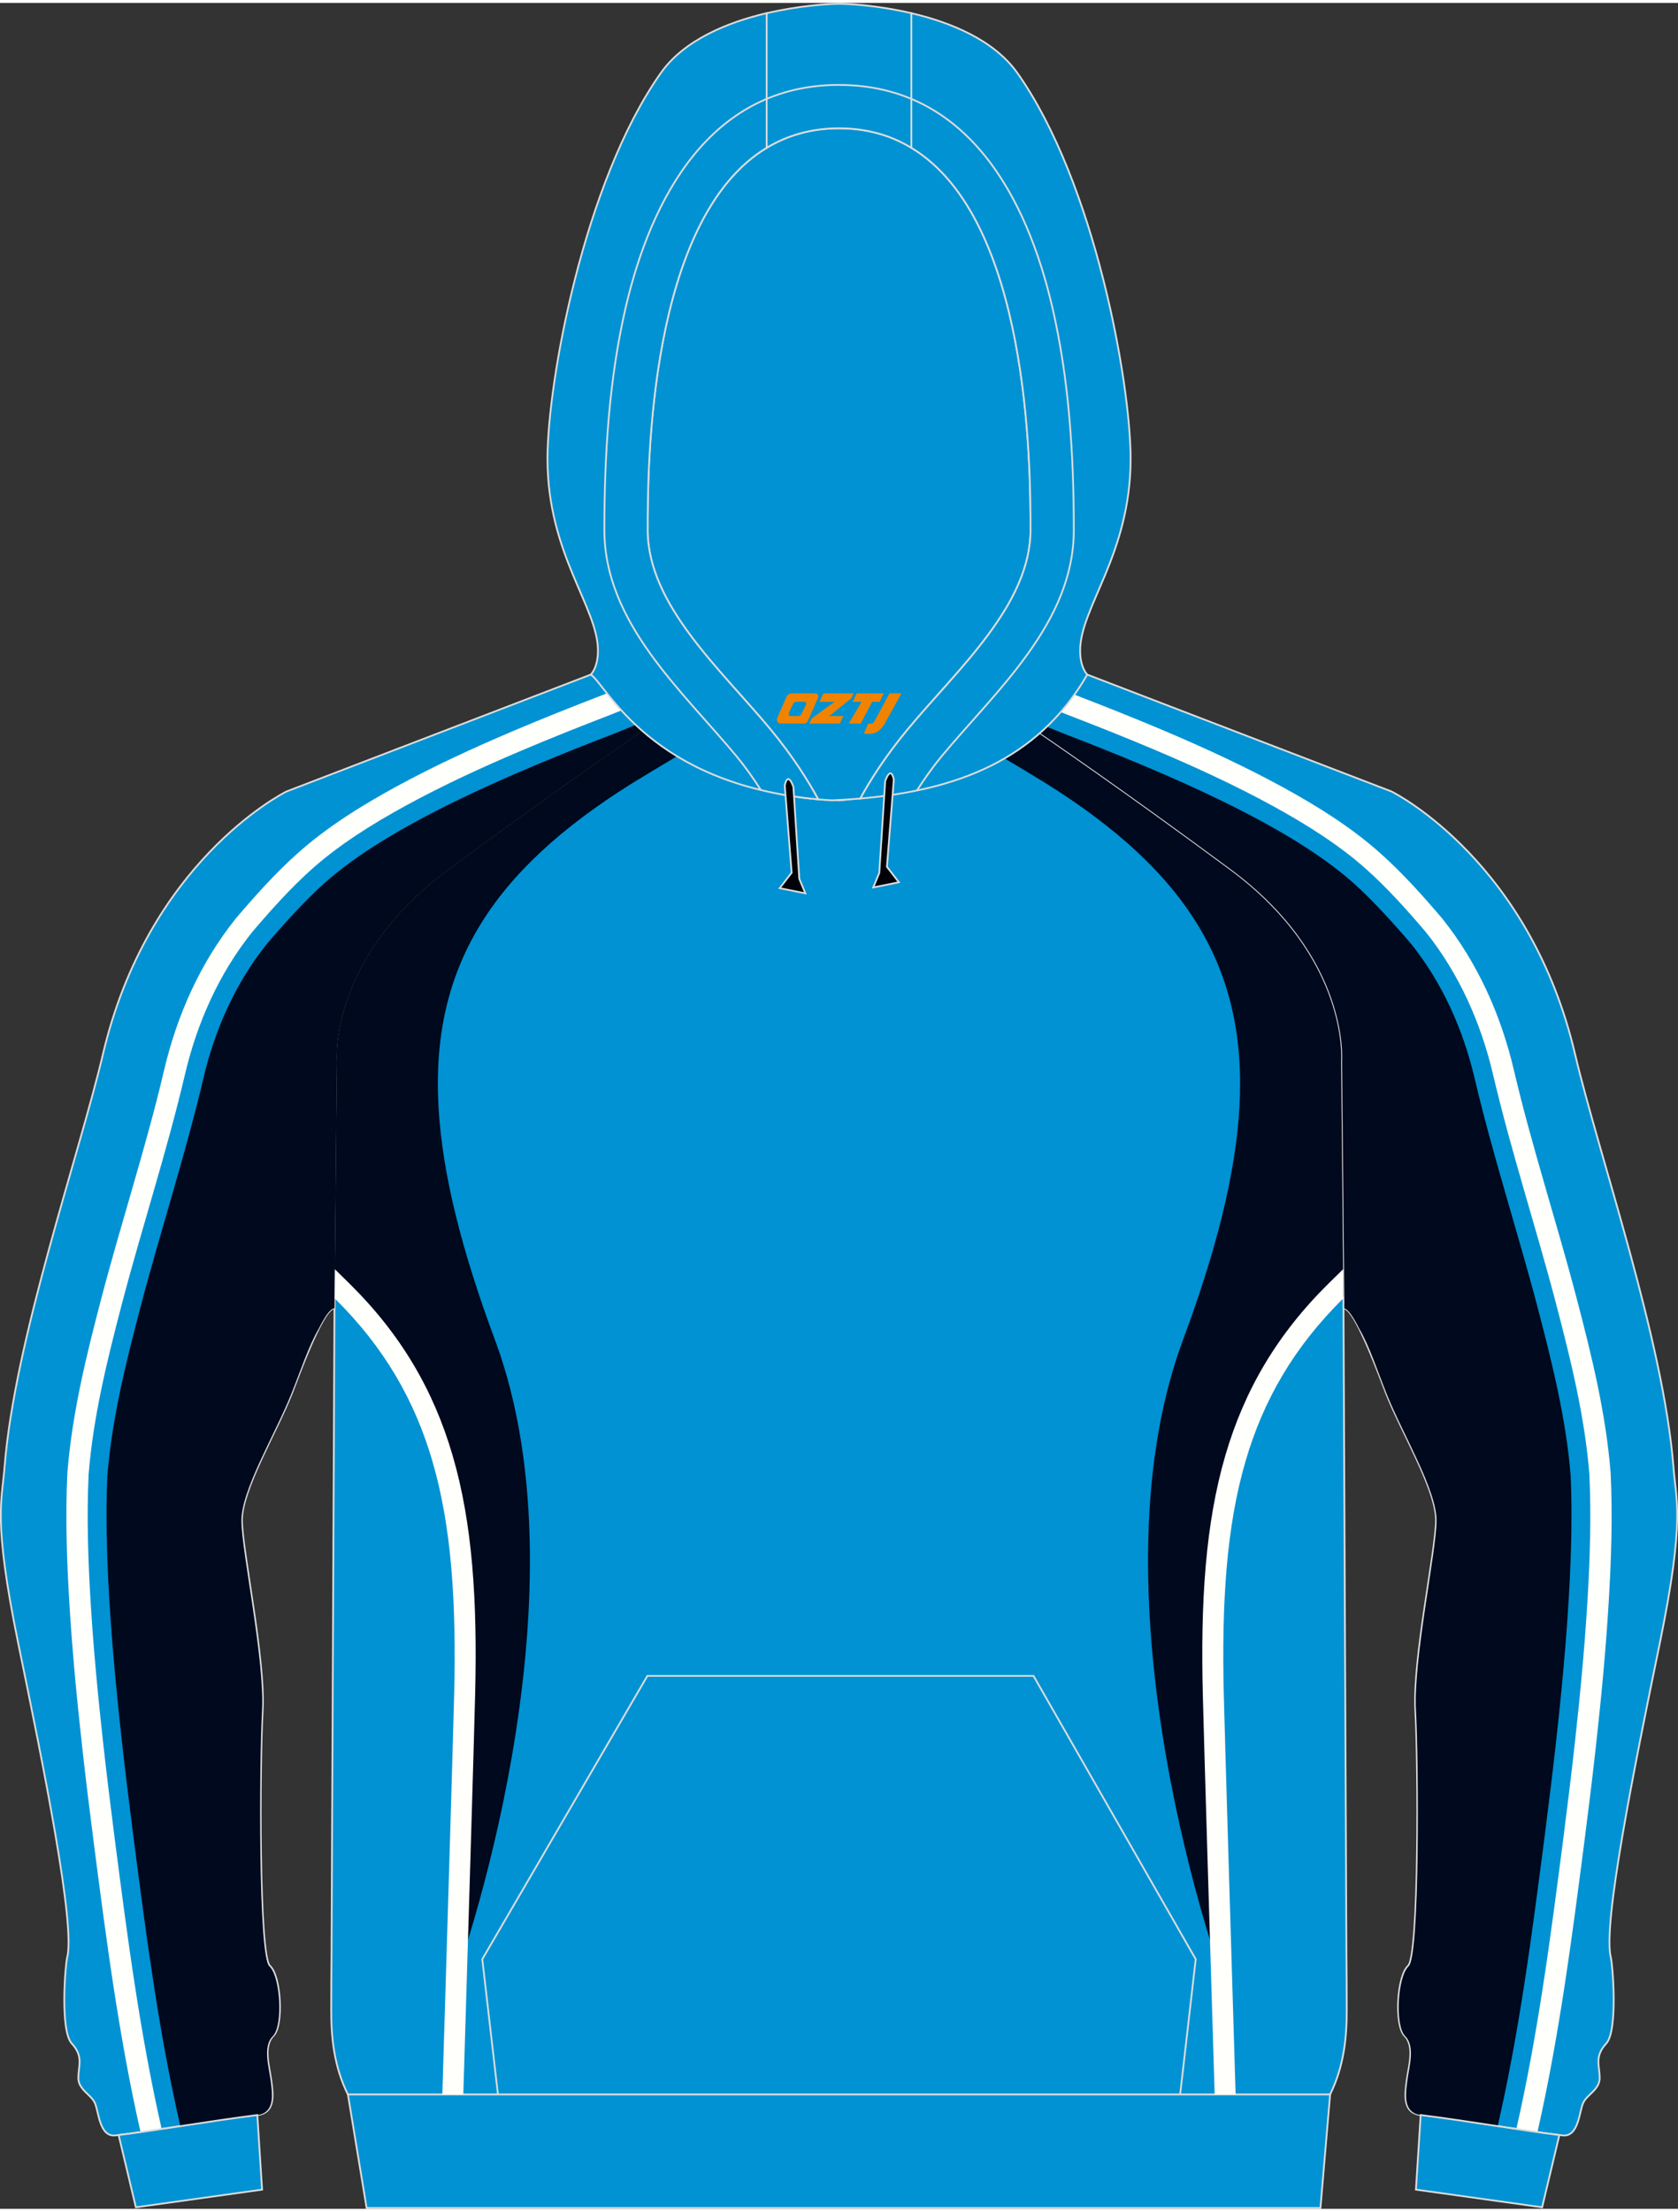
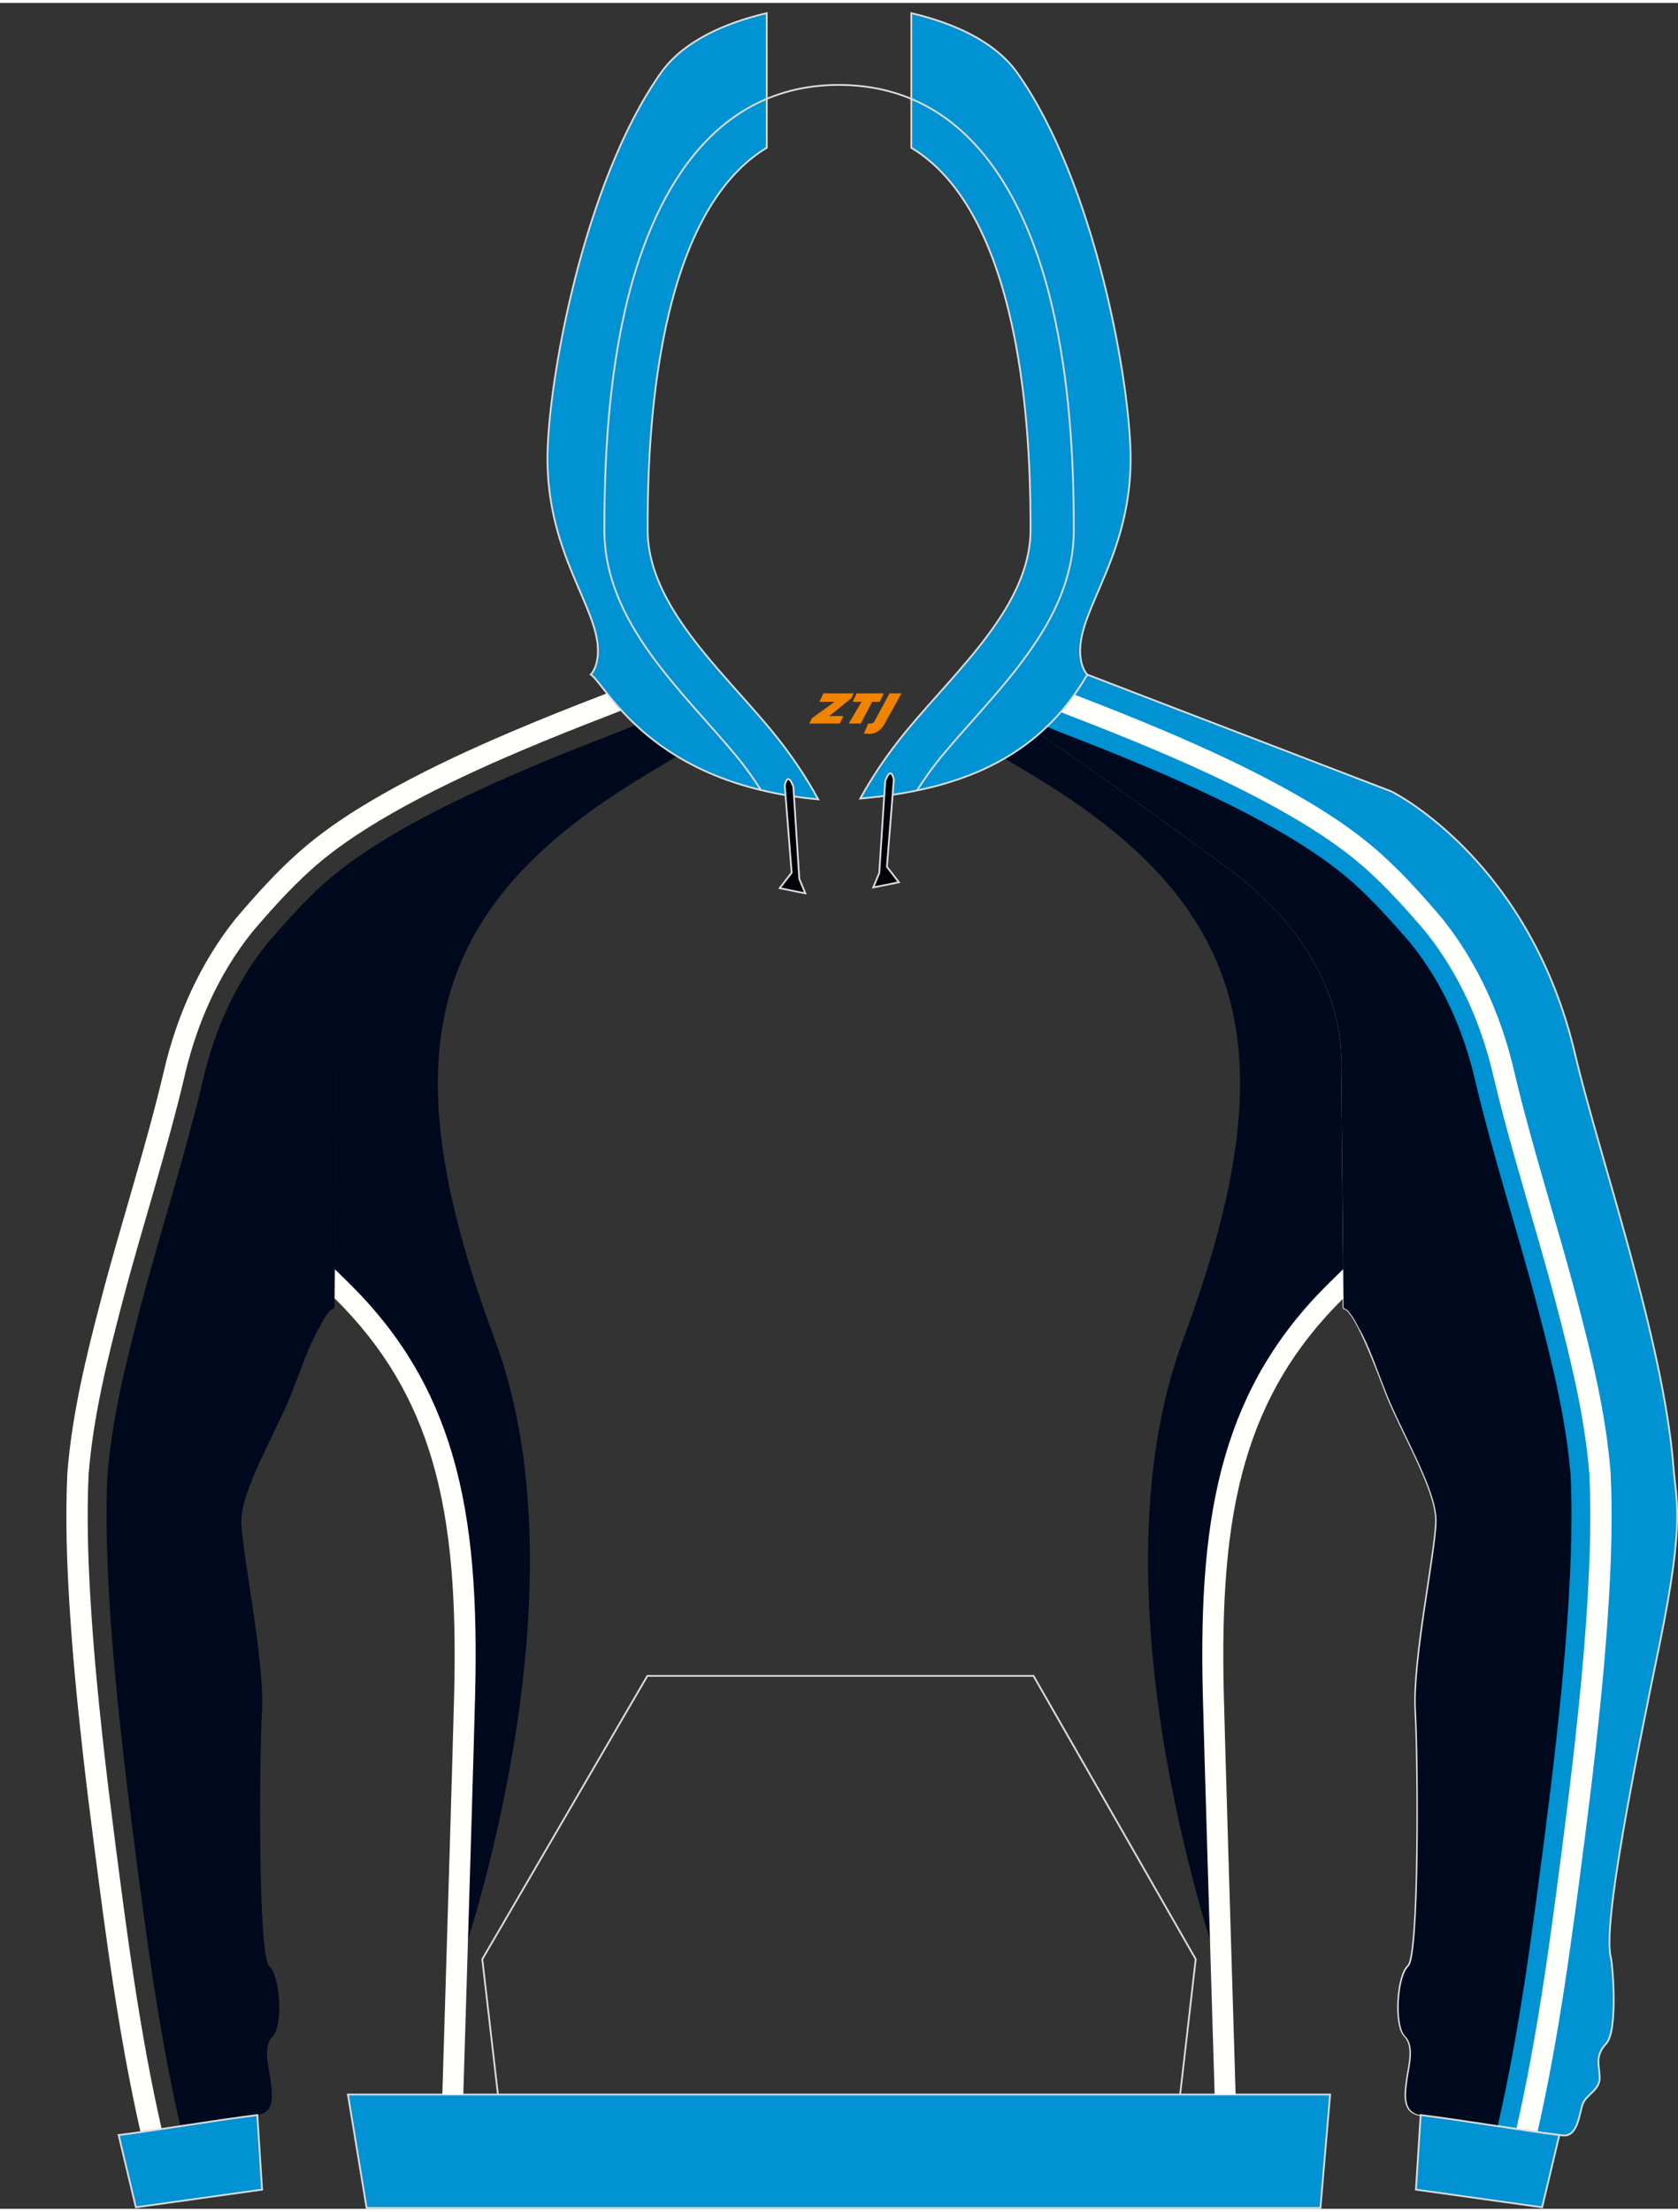
<svg xmlns="http://www.w3.org/2000/svg" version="1.1" id="_x37C_" x="0px" y="0px" width="378px" height="498px" viewBox="0 0 378.4 497.21" enable-background="new 0 0 378.4 497.21" xml:space="preserve">
  <rect x="0" y="0" width="378.4" height="497.21" fill="#333333" stroke="none" />
  <g>
    <path fill-rule="evenodd" clip-rule="evenodd" fill="#0092D3" stroke="#DCDDDD" stroke-width="0.399" stroke-miterlimit="22.926" d="   M302.97,294.06l0.15,0.22c2.61,0.22,8.55,16.83,9.53,19.27c3.57,8.93,11.22,21.54,11.19,28.46c-0.05,6.91-5.31,31.3-4.67,42.85   c0.67,11.54,0.89,55.3-1.64,57.58c-2.53,2.3-3.13,13.46-0.79,15.77c2.36,2.35,0.88,7.02,0.5,9.99c-0.38,2.98-1.14,7.33,3.12,7.87   c11.79,1.46,22.41,3.42,31.95,4.58c3.62,0.48,3.81-5.14,4.64-7.16c0.79-2.02,3.82-3.07,3.79-5.84c-0.04-2.79-1.2-4.8,1.48-7.71   c2.68-2.92,1.45-17.8,1.04-19.35c-1.92-7.26,5.3-43.03,11.06-70.99l0,0c5.71-27.94,3.63-31.95,3.05-39.65   c-2.28-28.71-16.78-70.08-22.18-92.99c-10.12-43.06-40.07-58.55-41.4-59.22l-68.6-26.34l-16.42,9.5   c4.96,3.4,21.54,14.51,48.57,34.49c27.03,19.98,25.11,43.13,25.11,43.13L302.97,294.06z" />
    <g>
      <path fill-rule="evenodd" clip-rule="evenodd" fill="#FFFFFB" d="M346.71,479.9c4.89-21.56,7.74-43.48,10.57-65.39    c0.93-7.19,1.81-14.38,2.61-21.59c1.19-10.73,2.22-21.48,2.87-32.25c0.59-9.69,0.91-19.43,0.46-29.14l-0.01-0.15l-0.01-0.15    c-1.06-13.34-4.27-26.34-7.65-39.24c-4.52-17.24-10.11-34.19-14.18-51.54c-2.89-12.29-8.13-24.04-16.03-33.94l-0.09-0.11    l-0.09-0.11c-4.32-5.08-8.84-10.12-13.82-14.57c-6.6-5.91-14.33-10.72-22.08-14.96c-8.63-4.72-17.59-8.83-26.64-12.68    c-6.61-2.8-13.28-5.46-19.98-8.03c-1.1-0.42-2.19-0.86-3.28-1.3l-5.23,3.02c2.26,0.93,4.51,1.87,6.78,2.75    c6.65,2.56,13.27,5.19,19.82,7.97c8.89,3.77,17.74,7.84,26.22,12.47c7.36,4.03,14.92,8.72,21.19,14.33    c4.73,4.23,9.25,9.27,13.36,14.1l0.04,0.05l0.04,0.05c7.46,9.34,12.39,20.44,15.11,32.04c4.08,17.39,9.68,34.39,14.21,51.66    c3.3,12.61,6.47,25.38,7.51,38.4l0.01,0.07l0,0.07c0.44,9.5,0.12,19.14-0.45,28.63c-0.65,10.69-1.67,21.37-2.85,32.01    c-0.8,7.18-1.68,14.34-2.6,21.5c-2.83,21.9-5.66,43.76-10.57,65.3C343.57,479.44,345.15,479.68,346.71,479.9z" />
      <path fill-rule="evenodd" clip-rule="evenodd" fill="#00091D" d="M306.52,298.81c2.3,3.91,4.14,9.62,6.26,14.9    c3.59,8.92,11.22,21.52,11.18,28.45c-0.04,6.92-5.28,31.28-4.64,42.82c0.64,11.54,0.89,55.27-1.64,57.55    c-2.53,2.29-3.14,13.44-0.79,15.76c2.34,2.33,0.86,7.01,0.49,9.97c-0.33,2.63-0.97,6.38,1.9,7.55c0.32,0.11,0.67,0.2,1.07,0.25    c6.1,0.76,11.9,1.64,17.39,2.49c4.88-21.34,7.61-42.32,10.57-65.2c3.61-27.97,6.91-59.06,5.88-81.4    c-1.01-12.71-4.16-25.36-7.38-37.66c-4.54-17.31-10.14-34.34-14.24-51.77c-2.58-10.99-7.23-21.52-14.3-30.36    c-3.66-4.3-8.74-9.94-12.96-13.69c-14.66-13.15-41.98-24.76-65.92-33.97c-0.61-0.23-6.31-2.58-9.91-4.02l-0.73,0.42    c4.96,3.4,21.54,14.51,48.57,34.49c27.03,19.98,25.11,43.13,25.11,43.13l0.55,55.55l0.15,0.22    C303.99,294.35,305.22,296.24,306.52,298.81z" />
    </g>
  </g>
-   <path fill-rule="evenodd" clip-rule="evenodd" fill="#0092D3" stroke="#DCDDDD" stroke-width="0.399" stroke-miterlimit="22.926" d="  M147.57,162.29c10.91,6.79,28.47,16.64,41.63,17.45c13.15-0.81,30.72-10.66,41.63-17.45c6.68,4.54,22.45,15.31,46.5,33.09  c27.03,19.97,25.11,43.13,25.11,43.13l0.52,54.36c-0.02,0.48-0.02,0.95,0.01,1.41l0.03,6.72l0.63,138.93  c0.04,4.12,0.07,8.22,0.07,12.3c0.03,6.4-0.64,12.88-3.76,19.21H189.19l-110.74,0c-3.12-6.32-3.79-12.8-3.76-19.21  c0-4.07,0.03-8.18,0.07-12.3l0.63-138.93l0.03-6.72c0.03-0.46,0.03-0.93,0.01-1.41l0.52-54.36c0,0-1.92-23.15,25.11-43.13  C125.12,177.6,140.88,166.84,147.57,162.29z" />
-   <path fill-rule="evenodd" clip-rule="evenodd" fill="#0092D3" stroke="#DCDDDD" stroke-width="0.399" stroke-miterlimit="22.926" d="  M75.43,294.06l-0.15,0.22c-2.61,0.22-8.55,16.83-9.53,19.27c-3.57,8.93-11.22,21.54-11.19,28.46c0.05,6.91,5.31,31.3,4.67,42.85  c-0.67,11.54-0.89,55.3,1.64,57.58c2.53,2.3,3.13,13.46,0.79,15.77c-2.36,2.35-0.88,7.02-0.5,9.99c0.38,2.98,1.14,7.33-3.12,7.87  c-11.78,1.46-22.41,3.42-31.95,4.58c-3.62,0.48-3.81-5.14-4.64-7.16c-0.79-2.02-3.81-3.07-3.79-5.84c0.04-2.79,1.2-4.8-1.48-7.71  c-2.68-2.92-1.45-17.8-1.04-19.35c1.92-7.26-5.3-43.03-11.06-70.99l0,0c-5.71-27.94-3.63-31.95-3.05-39.65  c2.28-28.71,16.78-70.08,22.18-92.99c10.12-43.06,40.07-58.55,41.4-59.22l68.6-26.34l16.42,9.5c-4.96,3.4-21.54,14.51-48.57,34.49  c-27.03,19.98-25.11,43.13-25.11,43.13L75.43,294.06z" />
  <g>
    <path fill-rule="evenodd" clip-rule="evenodd" fill="#FFFFFB" d="M31.69,479.9c-4.89-21.56-7.74-43.48-10.57-65.39   c-0.93-7.19-1.81-14.38-2.61-21.59c-1.19-10.73-2.22-21.48-2.87-32.25c-0.59-9.69-0.91-19.43-0.46-29.14l0.01-0.15l0.01-0.15   c1.06-13.34,4.27-26.34,7.65-39.24c4.52-17.24,10.11-34.19,14.18-51.54c2.89-12.29,8.13-24.04,16.03-33.94l0.09-0.11l0.09-0.11   c4.32-5.08,8.84-10.12,13.82-14.57c6.6-5.91,14.33-10.72,22.08-14.96c8.63-4.72,17.59-8.83,26.64-12.68   c6.61-2.8,13.28-5.46,19.98-8.03c1.1-0.42,2.19-0.86,3.28-1.3l5.23,3.02c-2.26,0.93-4.51,1.87-6.78,2.75   c-6.65,2.56-13.27,5.19-19.82,7.97c-8.89,3.77-17.74,7.84-26.22,12.47c-7.36,4.03-14.92,8.72-21.19,14.33   c-4.73,4.23-9.25,9.27-13.36,14.1l-0.04,0.05l-0.04,0.05c-7.46,9.34-12.39,20.44-15.11,32.04c-4.08,17.39-9.68,34.39-14.21,51.66   c-3.3,12.61-6.47,25.38-7.51,38.4l-0.01,0.07l0,0.07c-0.44,9.5-0.12,19.14,0.45,28.63c0.65,10.69,1.67,21.37,2.85,32.01   c0.8,7.18,1.68,14.34,2.6,21.5c2.83,21.9,5.66,43.76,10.57,65.3C34.83,479.44,33.25,479.68,31.69,479.9z" />
    <path fill-rule="evenodd" clip-rule="evenodd" fill="#00091D" d="M71.88,298.81c-2.3,3.91-4.14,9.62-6.27,14.9   c-3.59,8.92-11.22,21.52-11.18,28.45c0.04,6.92,5.28,31.28,4.65,42.82c-0.64,11.54-0.89,55.27,1.64,57.55   c2.53,2.29,3.14,13.44,0.79,15.76c-2.34,2.33-0.86,7.01-0.49,9.97c0.33,2.63,0.97,6.38-1.9,7.55c-0.32,0.11-0.67,0.2-1.07,0.25   c-6.1,0.76-11.9,1.64-17.39,2.49c-4.88-21.34-7.61-42.32-10.57-65.2c-3.61-27.97-6.91-59.06-5.88-81.4   c1.01-12.71,4.16-25.36,7.38-37.66c4.54-17.31,10.14-34.34,14.24-51.77c2.58-10.99,7.23-21.52,14.3-30.36   c3.66-4.3,8.74-9.94,12.96-13.69c14.66-13.15,41.98-24.76,65.92-33.97c0.61-0.23,6.31-2.58,9.92-4.02l0.73,0.42   c-4.96,3.4-21.54,14.51-48.57,34.49c-27.03,19.98-25.11,43.13-25.11,43.13l-0.55,55.55l-0.15,0.22   C74.41,294.35,73.18,296.24,71.88,298.81z" />
  </g>
  <path fill-rule="evenodd" clip-rule="evenodd" fill="#0092D3" stroke="#DCDDDD" stroke-width="0.399" stroke-miterlimit="22.926" d="  M30.64,496.86l28.46-3.98l-1.07-16.81c-11.43,1.45-21.79,3.32-31.12,4.49c-0.07,0-0.09,0-0.16,0l0,0l0,0L30.64,496.86z" />
  <path fill-rule="evenodd" clip-rule="evenodd" fill="#0092D3" stroke="#DCDDDD" stroke-width="0.399" stroke-miterlimit="22.926" d="  M347.76,496.86l-28.46-3.98l1.07-16.81c11.43,1.45,21.8,3.32,31.12,4.49c0.07,0,0.09,0,0.16,0l0,0l0,0L347.76,496.86z" />
  <polygon fill-rule="evenodd" clip-rule="evenodd" fill="#0092D3" stroke="#DCDDDD" stroke-width="0.399" stroke-miterlimit="22.926" points="  78.46,471.44 299.95,471.44 297.77,497.01 82.67,497.01 " />
  <polyline fill-rule="evenodd" clip-rule="evenodd" fill="none" stroke="#DCDDDD" stroke-width="0.399" stroke-miterlimit="22.926" points="  112.29,471.45 108.76,440.94 145.99,377.08 233.06,377.08 269.64,440.94 266.13,471.45 " />
  <g>
    <path fill-rule="evenodd" clip-rule="evenodd" fill="#00091D" d="M152.89,169.66c-3.66,2.17-8.76,5.25-10.43,6.29   c-31.89,19.94-45.38,41.74-43.56,73.1c0.87,14.97,5.21,32.13,12.72,52.31c21.95,59.08-8.92,143.87-8.92,143.87   c5.53-74.91,1.66-125.06-15.37-145.05c-5.01-5.86-9.03-9.78-11.88-8.46l0.51-53.22c0,0-1.92-23.15,25.11-43.13   c24.05-17.78,39.82-28.53,46.5-33.09c1.22,0.76,2.54,1.56,3.91,2.39C151.3,166.65,151.24,168.62,152.89,169.66z" />
    <path fill-rule="evenodd" clip-rule="evenodd" fill="#FFFFFB" d="M75.45,291.97c11.15,11,18.02,22.92,22.05,36.68   c4.36,14.89,5.4,32,4.92,52.42c-0.13,5.31-0.54,19.46-1.05,36.6c-0.51,16.88-1.11,36.66-1.62,53.76l4.73,0   c0.52-17.07,1.12-36.78,1.62-53.63c0.51-17.11,0.92-31.26,1.05-36.63c0.51-20.88-0.58-38.42-5.1-53.83   c-4.27-14.58-11.56-27.19-23.38-38.82c-0.24-0.24-1.87-1.85-3.16-3.1L75.45,291.97z" />
    <path fill-rule="evenodd" clip-rule="evenodd" fill="#00091D" d="M225.5,169.66c3.66,2.17,8.76,5.25,10.43,6.29   c31.89,19.94,45.37,41.74,43.56,73.1c-0.87,14.97-5.21,32.13-12.72,52.31c-21.95,59.08,8.92,143.87,8.92,143.87   c-5.53-74.91-1.66-125.06,15.37-145.05c5.01-5.86,9.03-9.78,11.88-8.46l-0.51-53.22c0,0,1.92-23.15-25.11-43.13   c-24.05-17.78-39.82-28.54-46.5-33.09c-1.23,0.76-2.54,1.57-3.91,2.39C227.09,166.65,227.15,168.62,225.5,169.66z" />
    <path fill-rule="evenodd" clip-rule="evenodd" fill="#FFFFFB" d="M302.94,291.97c-11.15,11-18.02,22.92-22.05,36.68   c-4.36,14.89-5.4,32-4.92,52.42c0.13,5.31,0.54,19.46,1.05,36.6c0.51,16.88,1.11,36.66,1.62,53.76h-4.73   c-0.52-17.07-1.12-36.79-1.62-53.63c-0.51-17.11-0.92-31.26-1.05-36.63c-0.51-20.88,0.58-38.42,5.1-53.83   c4.27-14.58,11.56-27.19,23.38-38.82c0.24-0.24,1.87-1.85,3.16-3.1L302.94,291.97z" />
  </g>
-   <path fill-rule="evenodd" clip-rule="evenodd" fill="#0092D3" stroke="#DCDDDD" stroke-width="0.399" stroke-miterlimit="22.926" d="  M199.92,178.7L199.92,178.7l-0.45,0.07L199.92,178.7L199.92,178.7L199.92,178.7L199.92,178.7z M194.01,179.33  c2.28-4.16,5.72-9.61,10.71-15.61c11.12-13.43,27.68-27.98,27.68-44.9c0-14.42-0.19-70.08-26.88-86.17  c-4.58-2.78-9.98-4.39-16.31-4.39c-6.33,0-11.68,1.62-16.31,4.39c-26.67,16.09-26.86,71.75-26.86,86.17  c0,16.91,16.55,31.46,27.68,44.9c5.05,6.09,8.5,11.6,10.78,15.8c1.04,0.1,2.09,0.16,3.19,0.22  C189.8,179.65,191.92,179.51,194.01,179.33L194.01,179.33L194.01,179.33L194.01,179.33L194.01,179.33z M184.47,179.51L184.47,179.51  c-0.35-0.03-0.71-0.05-1.02-0.12C183.78,179.44,184.12,179.48,184.47,179.51L184.47,179.51L184.47,179.51L184.47,179.51z   M182.88,179.36c-1.48-0.16-2.91-0.35-4.32-0.57h0.03C179.98,179.01,181.4,179.2,182.88,179.36L182.88,179.36z" />
  <path fill-rule="evenodd" clip-rule="evenodd" fill="#0092D3" stroke="#DCDDDD" stroke-width="0.399" stroke-miterlimit="22.926" d="  M205.51,2.31c8.76,2.05,18.61,6,23.92,13.49c17.45,24.68,25.53,69.8,25.53,86.96c0,21.55-11.38,33.44-11.38,43.23  c0,3.86,1.55,5.33,1.61,5.4c-11.24,19.5-29.85,26.1-51.19,27.94c2.28-4.16,5.72-9.61,10.71-15.61  c11.12-13.43,27.68-27.98,27.68-44.9c0-14.42-0.19-70.08-26.88-86.17L205.51,2.31L205.51,2.31L205.51,2.31L205.51,2.31L205.51,2.31z   M172.91,32.64c-26.67,16.09-26.86,71.75-26.86,86.17c0,16.91,16.55,31.46,27.68,44.9c5.05,6.09,8.5,11.6,10.78,15.8  c-37.87-3.45-47.58-25.56-51.28-28.13c0,0,1.61-1.48,1.61-5.4c0-9.8-11.38-21.68-11.38-43.23c0-17.16,8.12-62.28,25.56-86.96  c5.28-7.49,15.17-11.45,23.88-13.49L172.91,32.64L172.91,32.64L172.91,32.64L172.91,32.64z" />
-   <path fill-rule="evenodd" clip-rule="evenodd" fill="#0092D3" stroke="#DCDDDD" stroke-width="0.399" stroke-miterlimit="22.926" d="  M205.51,2.31v30.34c-4.58-2.78-9.98-4.39-16.31-4.39c-6.33,0-11.68,1.62-16.31,4.39V2.32c7.43-1.74,14.06-2.12,16.31-2.12  C191.47,0.19,198.08,0.57,205.51,2.31L205.51,2.31z" />
  <path fill-rule="evenodd" clip-rule="evenodd" fill="#000108" stroke="#DCDDDD" stroke-width="0.399" stroke-miterlimit="22.926" d="  M201.56,175.06l-1.55,19.66l2.69,3.48l-5.78,1.17l1.36-3.26l1.33-20.63C199.59,175.47,200.83,171.65,201.56,175.06L201.56,175.06z" />
  <path fill-rule="evenodd" clip-rule="evenodd" fill="#000108" stroke="#DCDDDD" stroke-width="0.399" stroke-miterlimit="22.926" d="  M176.97,176.39l1.55,19.66l-2.69,3.48l5.78,1.17l-1.36-3.26l-1.33-20.66C178.94,176.77,177.72,172.94,176.97,176.39L176.97,176.39z" />
  <path fill-rule="evenodd" clip-rule="evenodd" fill="none" stroke="#DCDDDD" stroke-width="0.399" stroke-miterlimit="22.926" d="  M171.58,177.4c-1.77-2.76-3.6-5.3-5.4-7.49c-12.32-14.88-29.89-30.14-29.89-51.1c0-16.81,1.02-33.88,4.83-50.28  c5.78-24.71,19.21-50.05,48.08-50.05 M206.77,177.53c1.77-2.78,3.67-5.4,5.47-7.61c12.34-14.88,29.91-30.14,29.91-51.1  c0-16.81-1.04-33.88-4.86-50.28c-5.76-24.71-19.18-50.05-48.08-50.05" />
  <g>
    <path fill="#F08300" d="M200.59,155.63l-3.4,6.3c-0.2,0.3-0.5,0.5-0.8,0.5h-0.6l-1,2.3h1.2c2,0.1,3.2-1.5,3.9-3L203.29,155.63h-2.5L200.59,155.63z" />
    <polygon fill="#F08300" points="193.39,155.63 ,199.29,155.63 ,198.39,157.53 ,196.69,157.53 ,194.09,162.43 ,191.39,162.43 ,194.29,157.53 ,192.29,157.53 ,193.19,155.63" />
    <polygon fill="#F08300" points="187.39,160.73 ,186.89,160.73 ,187.39,160.43 ,191.99,156.73 ,192.49,155.63 ,185.69,155.63 ,185.39,156.23 ,184.79,157.53 ,187.59,157.53 ,188.19,157.53 ,183.09,161.23    ,182.49,162.43 ,189.09,162.43 ,189.39,162.43 ,190.19,160.73" />
-     <path fill="#F08300" d="M183.89,155.63H178.59C178.09,155.63,177.59,155.93,177.39,156.33L175.29,161.13C174.99,161.73,175.39,162.43,176.09,162.43h5.2c0.4,0,0.7-0.2,0.9-0.6L184.49,156.63C184.69,156.13,184.39,155.63,183.89,155.63z M181.79,158.13L180.69,160.33C180.49,160.63,180.19,160.73,180.09,160.73l-1.8,0C178.09,160.73,177.69,160.63,177.89,160.03l1-2.1c0.1-0.3,0.4-0.4,0.7-0.4h1.9   C181.69,157.53,181.89,157.83,181.79,158.13z" />
  </g>
</svg>